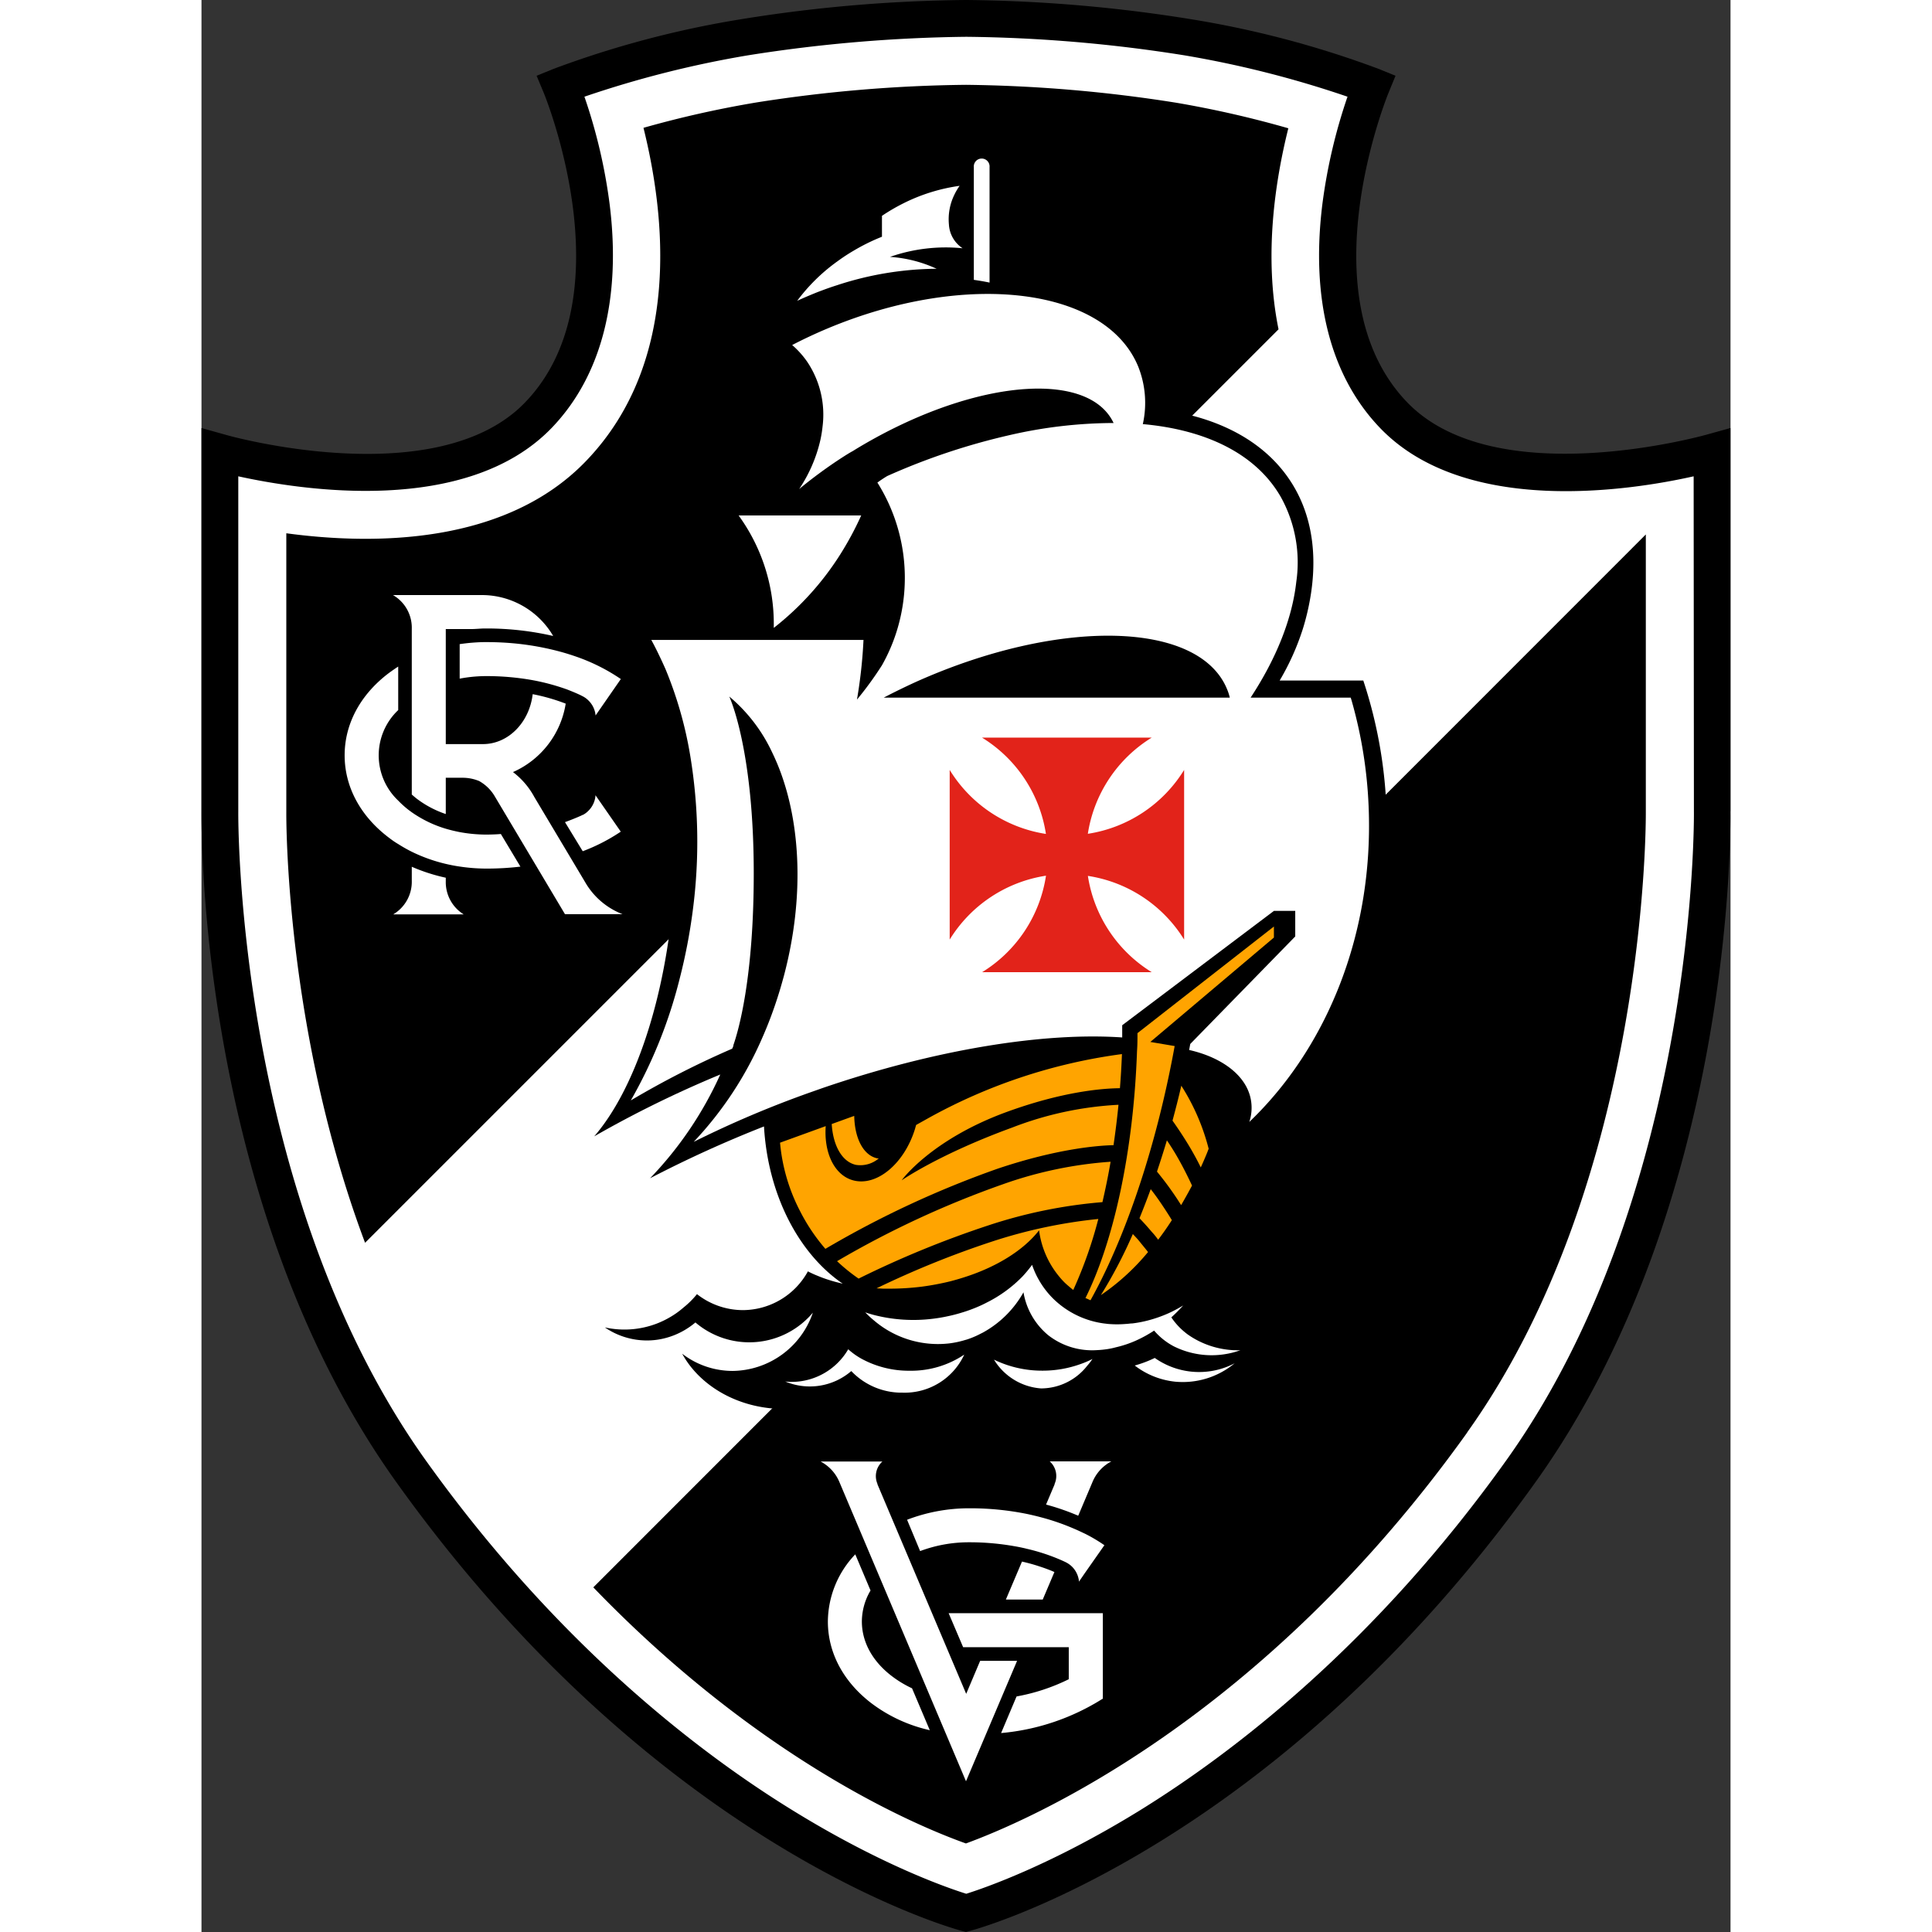
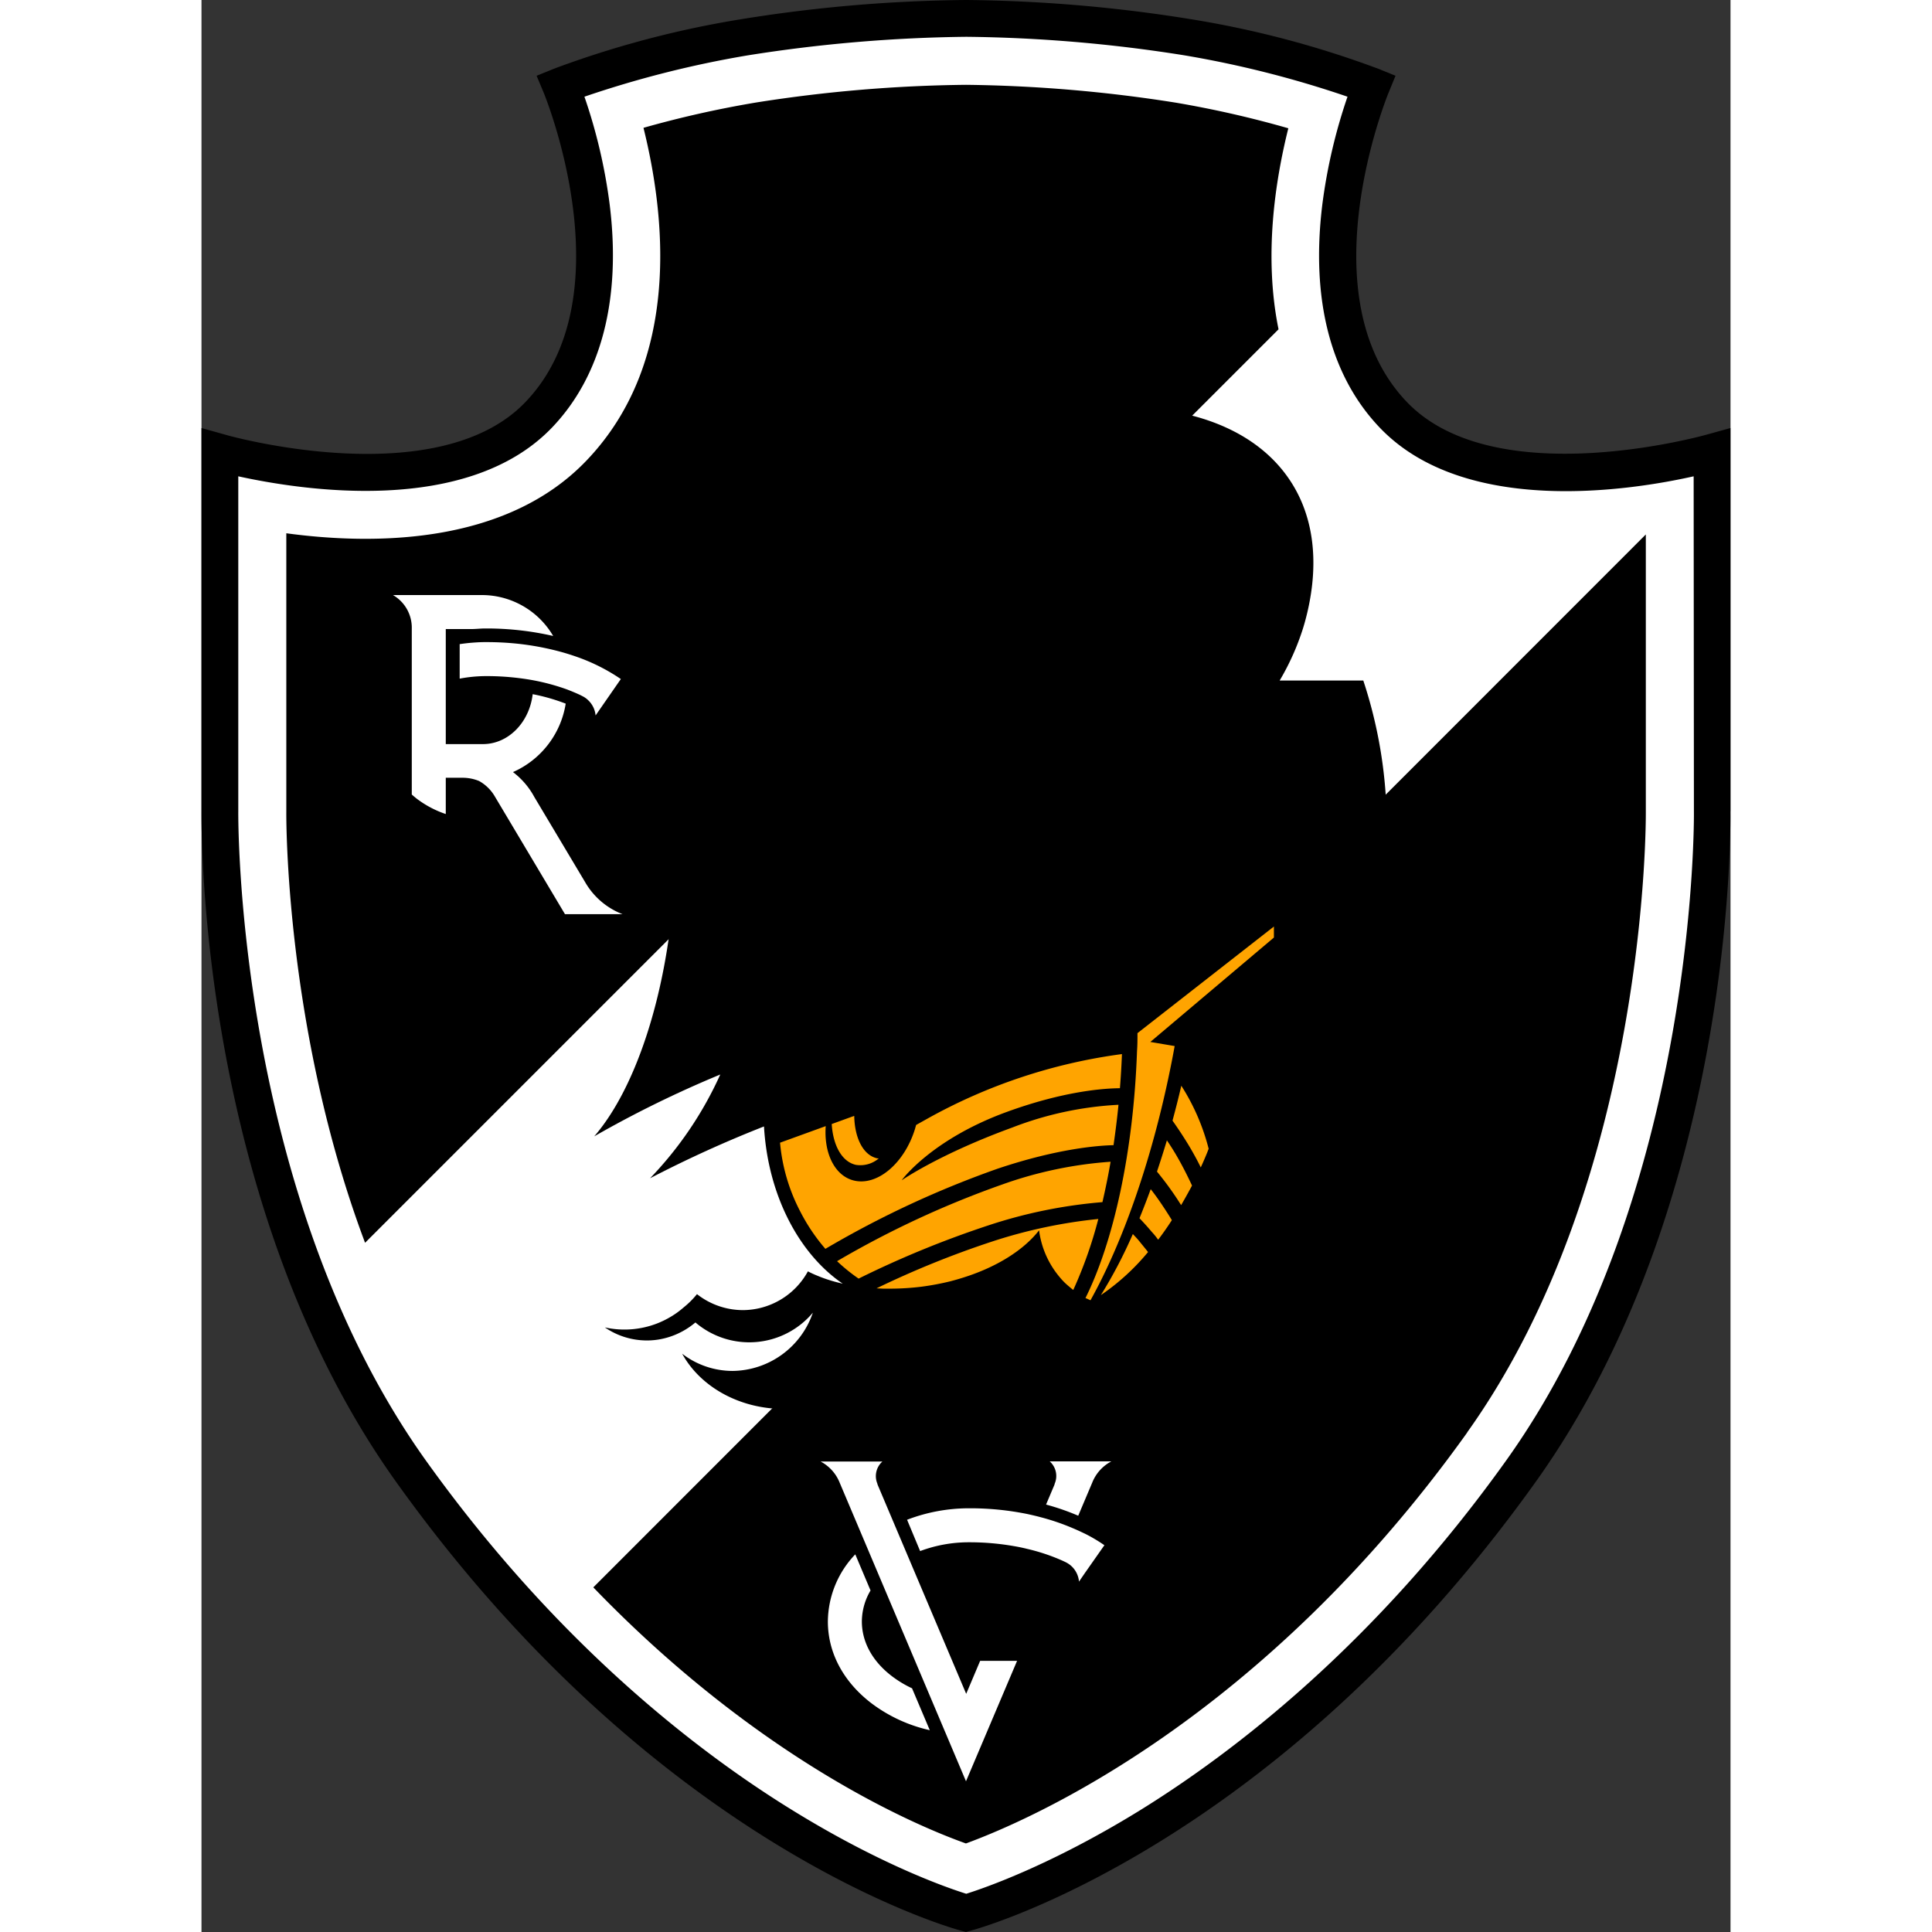
<svg xmlns="http://www.w3.org/2000/svg" width="32" height="32" viewBox="0 0 234.34 296.1">
  <rect x="0" y="0" width="234.34" height="296.1" fill="#333333" stroke="none" />
  <defs>
    <style>
      .cls-1{fill:#fff}.cls-3{fill:#ffa400}
    </style>
  </defs>
  <g id="Layer_2" data-name="Layer 2">
    <g id="Camada_1" data-name="Camada 1">
      <path d="M234.33 124.33V65.6l-3.6 1c-.32.09-32.48 9.15-46-5-15.53-16.22-2.93-47.07-2.8-47.38l1.07-2.61-2.64-1.07a150.39 150.39 0 0 0-28.8-7.61A228.1 228.1 0 0 0 117.21 0 227.1 227.1 0 0 0 82.8 2.93 150.93 150.93 0 0 0 54 10.54l-2.64 1.07 1.1 2.63c.13.31 12.76 31.13-2.81 47.38-13.54 14.15-45.72 5.11-46 5L0 65.6v58.69c0 2.44-.56 60.27 29.79 102.77 39.75 55.67 84.74 68.33 86.63 68.84l.74.2.73-.2c1.9-.51 46.89-13.17 86.63-68.84 30.36-42.5 29.84-100.33 29.8-102.73" />
      <path class="cls-1" d="M228.69 73c-9.47 2.13-35 6.23-48.08-7.43C173 57.62 170 45.8 171.78 31.35a83.6 83.6 0 0 1 3.86-16.53 158.46 158.46 0 0 0-25-6.34 225.36 225.36 0 0 0-33.42-2.84 228.24 228.24 0 0 0-33.47 2.84 158.66 158.66 0 0 0-25.06 6.34 82.76 82.76 0 0 1 3.87 16.53c1.79 14.45-1.27 26.27-8.83 34.17C40.65 79.18 15.11 75.08 5.64 73v51.38c0 .62-.5 58.49 28.75 99.46C54.58 252.06 76.3 268.71 91 277.7c13.47 8.26 23.49 11.69 26.21 12.54 2.74-.86 12.9-4.35 26.43-12.67 14.6-9 36.23-25.61 56.35-53.78 29.28-41 28.75-98.84 28.74-99.42ZM13 124.48V81.73c13.32 1.8 33.61 1.82 46-11.14 14.71-15.36 12-37.89 8.74-51A160.18 160.18 0 0 1 85 15.71 219.42 219.42 0 0 1 117.18 13a219.8 219.8 0 0 1 32.18 2.74 159.06 159.06 0 0 1 17.21 3.92c-2 8-3.8 19.54-1.5 30.81l-140 140C12.73 157.62 13 124.9 13 124.48m181 95.05c-31.47 44.06-67 59.39-76.84 63-7.83-2.79-31.72-12.92-57.11-39.25L221.36 81.91v42.56c0 .56.41 56.14-27.38 95.06" />
      <path class="cls-1" d="M163.52 143.38V143h-.05Zm-94.94 37.17.14-.08h-.09v.05" />
      <path style="fill:#140000" d="M160.94 108.2v-.01.01" />
      <path class="cls-1" d="M105.8 256.88c-3-2.29-4.59-5.26-4.59-8.37a9.37 9.37 0 0 1 1.33-4.75l-2.34-5.54a15.06 15.06 0 0 0-4.2 10.29c0 4.77 2.35 9.2 6.62 12.49a23.25 23.25 0 0 0 9 4.17l-2.72-6.42a16.75 16.75 0 0 1-3.1-1.87Zm24.94-29.36-1.3 3.07a36.64 36.64 0 0 1 4.93 1.71l2.15-5.08a6.29 6.29 0 0 1 2.93-3.25H130a3 3 0 0 1 .76 3.43 1.34 1.34 0 0 0-.02.12ZM125 254.54h-5.66l-2.14 5.06-13.6-32.11v-.07a3 3 0 0 1 .76-3.43h-9.48a6.29 6.29 0 0 1 2.93 3.25L117.17 273Z" />
      <path class="cls-1" d="M133.56 234.22a35 35 0 0 0-4.94-1.69c-.67-.18-1.36-.34-2.05-.49a43.93 43.93 0 0 0-8.83-.88h-.25a26.51 26.51 0 0 0-9.35 1.76l2 4.8a21.33 21.33 0 0 1 7.57-1.35h.14a39.54 39.54 0 0 1 6.61.58c.71.12 1.4.26 2.08.43a30 30 0 0 1 5 1.63c.29.12.87.39.88.4a3.74 3.74 0 0 1 1 .7 3.68 3.68 0 0 1 1.06 2.19v.11l.9-1.31 3-4.28a24.43 24.43 0 0 0-2.87-1.71c-.67-.32-1.3-.62-1.95-.89Z" />
-       <path class="cls-1" d="M128.37 240.05c-.85-.28-1.72-.52-2.62-.72l-2.47 5.82h5.65l1.79-4.22c-.72-.32-1.54-.62-2.35-.88Zm-11.64 12.4h16.19v4.91a30.08 30.08 0 0 1-8 2.64l-2.37 5.61a34.89 34.89 0 0 0 15.53-5.24h.06v-13.13h-23.63ZM64.26 127.46a28.15 28.15 0 0 1-5.83 3L55.71 126c.84-.29 2.56-1 2.7-1.11h.05a3.33 3.33 0 0 0 .85-.64 3.68 3.68 0 0 0 1.07-2.25 1.16 1.16 0 0 0 0-.13Zm-20.5.45h-.08a22.63 22.63 0 0 1-4.15-.39 23.6 23.6 0 0 1-2.09-.51 18.11 18.11 0 0 1-5.21-2.52l-.49-.36a14.67 14.67 0 0 1-1.59-1.43 9.54 9.54 0 0 1 0-13.87v-6.67q-.82.53-1.59 1.11c-4.27 3.29-6.62 7.73-6.62 12.49s2.35 9.21 6.62 12.5c.51.39 1 .76 1.59 1.1a22.3 22.3 0 0 0 2.08 1.18 24.62 24.62 0 0 0 5.21 1.86c.69.16 1.38.3 2.09.4a27.5 27.5 0 0 0 4.08.32h.08a44.39 44.39 0 0 0 5.19-.3l-3-5c-.68.06-1.4.08-2.12.09Zm-11.53 4.93V135a5.8 5.8 0 0 1-2.85 5.14h10.81a5.81 5.81 0 0 1-2.75-5.08s0-.09 0-.13v-.41a27.62 27.62 0 0 1-5.21-1.68Z" />
      <path class="cls-1" d="M58.8 135.2 51 122.13a11.83 11.83 0 0 0-3.26-3.8 13.83 13.83 0 0 0 8.08-10.49 29.52 29.52 0 0 0-5.06-1.45c-.5 4.31-3.72 7.65-7.62 7.65h-5.7V96.41h3.93c.66 0 1.32-.08 2-.09h.32a45.54 45.54 0 0 1 10.21 1.15 12.67 12.67 0 0 0-10.75-6.27h-13.8a5.78 5.78 0 0 1 2.88 5.16v25.41c.25.22.51.44.79.66a15.54 15.54 0 0 0 4.42 2.33v-5.56H40a6.65 6.65 0 0 1 2.55.5 6.41 6.41 0 0 1 2.31 2.2l10.85 18.21h8.83a11.28 11.28 0 0 1-5.74-4.91Z" />
      <path class="cls-1" d="m64.27 104.07-3.87 5.58a3.65 3.65 0 0 0-1.07-2.27 3.37 3.37 0 0 0-.93-.68l-.31-.16c-.65-.31-1.34-.59-2-.85a33.34 33.34 0 0 0-5.25-1.43c-.71-.13-1.42-.24-2.15-.33a40.1 40.1 0 0 0-4.82-.31h-.14a21.82 21.82 0 0 0-4.16.39v-5.29c.63-.09 1.27-.17 1.91-.22s1.33-.09 2-.09h.25a45.64 45.64 0 0 1 4.56.23 42.37 42.37 0 0 1 6.85 1.28c.83.23 1.64.49 2.44.77a29 29 0 0 1 6.69 3.38Z" />
      <path d="M152 186.1a57.06 57.06 0 0 0 4.16-8.23c9.55-6.18 18.16-17.1 22.54-31a70.92 70.92 0 0 0-.64-42.57h-12.82a38.31 38.31 0 0 0 3.58-8c.25-.8.46-1.59.65-2.39 1.89-8 1.07-15.8-3.76-21.81-4.52-5.63-11.67-8.5-19-9.34a14.68 14.68 0 0 0-1.43-8.34 16.48 16.48 0 0 0-7.73-7.9l-.44-.23A34.6 34.6 0 0 0 123.16 43V25.42a3.59 3.59 0 0 0-7.18 0 4 4 0 0 0 0 .48 33.06 33.06 0 0 0-6.35 1.7 32.63 32.63 0 0 0-7.73 4.17v2.79c-.92.51-1.79 1-2.63 1.63-1.8 1.23-9 6.33-11.83 13.61a51 51 0 0 1 7.95-3.43c6.36-2.23 13-3.16 15.82-2.58a78.65 78.65 0 0 0-18.55 5.53s-5.47 2.6-5.77 2.76c.28.18.56.37.83.58a11 11 0 0 1 1 .9 13.68 13.68 0 0 1 3.78 11.32 20.75 20.75 0 0 1-3.09 8.9 23.93 23.93 0 0 1-2.12 2.91h-9.58a19.67 19.67 0 0 1 4.06 4.83c0 .1.11.19.17.3a23.07 23.07 0 0 1 2.52 6.49 25.34 25.34 0 0 1 .54 7.13H63.77a18.15 18.15 0 0 1 1.9 2.46 36.66 36.66 0 0 1 4.46 10.49 63.84 63.84 0 0 1 1.48 6.88 93.6 93.6 0 0 1 .76 21.54c-1.22 16.27-6 30.22-12.18 37.35a168.14 168.14 0 0 1 19.32-9.48 56.22 56.22 0 0 1-10.76 15.9 183.14 183.14 0 0 1 17.46-7.94c.61 10.53 5.35 19.52 12.07 24.1-.66-.16-1.32-.32-1.94-.52a19.33 19.33 0 0 1-1.94-.7 15 15 0 0 1-1.46-.67 11.42 11.42 0 0 1-10 5.94 11.43 11.43 0 0 1-7-2.45 13.39 13.39 0 0 1-2 2l-.25.21a12.73 12.73 0 0 1-1.69 1.21 14.08 14.08 0 0 1-2.24 1.1 13.86 13.86 0 0 1-7.94.58 11.41 11.41 0 0 0 6.37 2 11.05 11.05 0 0 0 3-.39 11.47 11.47 0 0 0 1.29-.43 11.76 11.76 0 0 0 3.22-1.94 12.72 12.72 0 0 0 18-1.5 13.15 13.15 0 0 1-12.3 8.93 12.67 12.67 0 0 1-7.73-2.64c2.73 5 8.7 8.47 15.62 8.47a19.31 19.31 0 0 0 10-2.73 15.36 15.36 0 0 0 9.54 3.17 15 15 0 0 0 10.63-4.14 13 13 0 0 0 8.54 3.24 13.34 13.34 0 0 0 10.84-5.78 21.65 21.65 0 0 0 12.58 3.9c7.79 0 14.53-3.9 17.77-9.58a17 17 0 0 1-5.63 1c-5.6 0-10.48-2.65-13-6.54a17.09 17.09 0 0 1-8.91 2.15 15 15 0 0 1-3.41-.55c4.92-2.69 9.76-7.55 13.76-13.98Z" />
-       <path class="cls-1" d="M97.88 85a48.73 48.73 0 0 0 3.23-6H82.32a28.22 28.22 0 0 1 5.39 17v.23A44.4 44.4 0 0 0 97.88 85ZM95 44.55c.79-.3 1.59-.58 2.38-.83a50 50 0 0 1 15.28-2.53 20.14 20.14 0 0 0-7.14-1.82 25.92 25.92 0 0 1 11.13-1.32 4.68 4.68 0 0 1-2.1-3.67 8.53 8.53 0 0 1 .81-4.48 9.43 9.43 0 0 1 .83-1.42 27.66 27.66 0 0 0-8.65 2.7 29.45 29.45 0 0 0-3.25 1.9v3.2l-.34.14a30.41 30.41 0 0 0-4 2 27.62 27.62 0 0 0-2.59 1.71 1 1 0 0 0-.17.12 27.94 27.94 0 0 0-5.89 5.85c.55-.25 1.11-.5 1.68-.74s1.33-.56 2.02-.81Zm25.78-18.93a1.21 1.21 0 1 0-2.41 0v17.27c.82.12 1.62.25 2.41.42Z" />
-       <path class="cls-1" d="M178.87 123.45a69.33 69.33 0 0 0-2.54-15.87c-.06-.22-.13-.45-.2-.66h-15.34c4-6.09 6.38-12.16 7-17.75a20.67 20.67 0 0 0-2.37-13C161.64 69.58 154 65.87 144.27 65a15 15 0 0 0-.74-8.9c-5.06-12.08-26.38-14.65-47.6-5.75-1.86.78-3.67 1.63-5.4 2.53a13.74 13.74 0 0 1 2.3 2.56 14.52 14.52 0 0 1 2.36 9.9 18.76 18.76 0 0 1-.33 2.06 22.37 22.37 0 0 1-3.26 7.55 71.88 71.88 0 0 1 6.57-4.82c.55-.35 1.09-.7 1.65-1 1.15-.72 2.35-1.41 3.57-2.08 16.65-9.09 32.73-10 36.4-2.22a71.72 71.72 0 0 0-16 1.87 100.7 100.7 0 0 0-18.7 6.26c-.51.31-1 .63-1.5 1a27.45 27.45 0 0 1 2.89 23 27 27 0 0 1-2.19 5 52.27 52.27 0 0 1-3.83 5.26 75.22 75.22 0 0 0 1-9.14H68.94c.74 1.34 1.52 3 2.16 4.43a60.33 60.33 0 0 1 3.79 13.21 80.9 80.9 0 0 1 .4 23.87 86.44 86.44 0 0 1-2 10.39 73.3 73.3 0 0 1-7.49 18.67 137.91 137.91 0 0 1 15.54-7.93l.18-.43a1.17 1.17 0 0 1 0-.11c.74-2.12 3.12-10.14 3.12-26.31 0-18.62-3.53-26.64-3.75-27.12a24.89 24.89 0 0 1 6.54 8.5c.41.85.8 1.73 1.15 2.64 3.29 8.55 3.77 19.79.76 31.37-.1.4-.22.81-.33 1.21s-.3 1.05-.46 1.57q-.89 2.9-2 5.6c-.17.4-.33.8-.51 1.2A55.12 55.12 0 0 1 75.44 175a158.87 158.87 0 0 1 18-7.63l1.67-.59c17.5-6 34.11-8.6 46-7.78v-1.87l23.26-17.53h3.26v3.92L151.54 160l-.17.92c5.21 1.18 9 4.09 9.51 7.94a6.91 6.91 0 0 1-.29 3.09c11.88-11.36 19.14-28.95 18.28-48.5Zm-74.31-16.53c1.63-.85 3.31-1.67 5-2.44 22-9.84 43.37-9.32 47.63 1.17a7.84 7.84 0 0 1 .41 1.27Zm24.34 103.15a16.84 16.84 0 0 1-7.44-1.69 9.22 9.22 0 0 0 7.21 4.41 9 9 0 0 0 7.05-3.44 10.9 10.9 0 0 0 .83-1.07 14.39 14.39 0 0 1-1.75.75 17.1 17.1 0 0 1-5.9 1.04Zm22.83.15a11.8 11.8 0 0 1-5.63-2.1 17.68 17.68 0 0 1-3.07 1.16 12.19 12.19 0 0 0 6.22 2.48 12.43 12.43 0 0 0 9.09-2.82 11.72 11.72 0 0 1-6.61 1.28Zm-5.73-6.29a10.29 10.29 0 0 0 3 2.4 13 13 0 0 0 10.21.61 13.36 13.36 0 0 1-8-2.38 10.49 10.49 0 0 1-2.57-2.66 23.93 23.93 0 0 0 1.81-1.82 21.46 21.46 0 0 1-2.22 1.18 20.29 20.29 0 0 1-3.31 1.15 17.93 17.93 0 0 1-2.26.42c-.32 0-.65.07-1 .08a16.2 16.2 0 0 1-2.7 0l-.67-.08a13.7 13.7 0 0 1-7.8-3.84 13.27 13.27 0 0 1-2.21-2.93 11.82 11.82 0 0 1-.71-1.48c-.1-.24-.19-.48-.27-.73a19 19 0 0 1-1.48 1.79 20.3 20.3 0 0 1-5.49 4c-.55.29-1.12.55-1.71.79s-1.29.5-2 .71a22.64 22.64 0 0 1-2.26.59c-.68.15-1.38.27-2.09.36a24.29 24.29 0 0 1-9.27-.57c-.43-.12-.86-.24-1.27-.39a13.71 13.71 0 0 0 1.31 1.22 15.09 15.09 0 0 0 11.64 3.53 14.29 14.29 0 0 0 2.39-.52 2.8 2.8 0 0 0 .31-.09 13.2 13.2 0 0 0 2-.85l.38-.19a15.9 15.9 0 0 0 6.22-6.17 10.86 10.86 0 0 0 3.54 6.36l.22.19a10.94 10.94 0 0 0 7.53 2.31 14.69 14.69 0 0 0 1.6-.16 12.07 12.07 0 0 0 1.3-.28 16.6 16.6 0 0 0 3-1 20 20 0 0 0 2.83-1.55Zm-44.74 4.37a10.92 10.92 0 0 1-2.14-1.51 10.05 10.05 0 0 1-8.57 5 9.64 9.64 0 0 1-1.08-.06 9.73 9.73 0 0 0 10.12-1.6 10.63 10.63 0 0 0 7.86 3.31 10.05 10.05 0 0 0 9.45-5.83 14.6 14.6 0 0 1-8.38 2.47 15.17 15.17 0 0 1-7.26-1.78Z" />
      <path class="cls-3" d="M100.31 178.53a4.34 4.34 0 0 0 3.5-1 .93.93 0 0 1-.23 0c-2.15-.45-3.48-3.1-3.54-6.51l-3.45 1.25c.2 3.28 1.57 5.8 3.72 6.26Zm35.94 20.75c4.88-8.75 9.37-21.34 12.26-35.63.23-1.12.44-2.23.64-3.33l-3.73-.63 18.94-16V142l-20.91 16.34c0 .92 0 1.83-.07 2.75-.54 15.49-3.61 29.23-7.9 37.85Zm1.59-.79a34.72 34.72 0 0 0 7.23-6.6c-.39-.51-.81-1-1.24-1.54s-.73-.83-1.09-1.22a73 73 0 0 1-4.9 9.36Zm8.78-8.49q1.08-1.41 2.1-3c-.57-.94-1.26-2-2-3.07-.4-.58-.83-1.15-1.24-1.68-.56 1.54-1.13 3-1.72 4.46.6.62 1.26 1.35 1.89 2.1.35.37.66.76.97 1.19Z" />
      <path class="cls-3" d="M150.14 184.7c.58-1 1.14-2 1.67-3-.54-1.16-1.31-2.73-2.15-4.2-.56-1-1.17-1.94-1.7-2.73q-.74 2.46-1.52 4.79c.67.82 1.51 1.89 2.28 3 .5.7.98 1.44 1.42 2.14Zm3.98-8.02.24-.62a33.16 33.16 0 0 0-4.19-9.66c-.42 1.82-.88 3.61-1.35 5.35.51.72 1.81 2.59 2.93 4.54.51.89 1 1.79 1.4 2.63.34-.74.66-1.48.97-2.24Zm-43.85 20.53a40.27 40.27 0 0 0 4.55-.85c.68-.18 1.34-.37 2-.58 5.1-1.61 9.21-4.21 11.55-7.22a13.87 13.87 0 0 0 3.17 7.19 10.5 10.5 0 0 0 .72.79c.24.24.5.46.76.68s.39.33.59.48a66.13 66.13 0 0 0 3.84-10.88 77.07 77.07 0 0 0-16.1 3.4 143.35 143.35 0 0 0-17.89 7.23l1 .05h1.36a39.94 39.94 0 0 0 4.45-.29Zm-12.86-3.92a27.54 27.54 0 0 0 3.3 2.67 152.4 152.4 0 0 1 19.87-8.15 75.09 75.09 0 0 1 17.5-3.57c.46-2 .88-4 1.25-6.19a62.1 62.1 0 0 0-16.56 3.47 145.87 145.87 0 0 0-25.36 11.77Z" />
      <path class="cls-3" d="M95.62 191.4A150.47 150.47 0 0 1 122 179.12c9.22-3.1 15.47-3.56 17.78-3.61.29-2 .55-4.07.76-6.19a52.39 52.39 0 0 0-16.29 3.49c-11.23 4.1-16.88 8.05-16.93 8.08s4.48-6.23 16.06-10.46c8.65-3.16 14.78-3.63 17.38-3.65.14-1.72.24-3.46.31-5.23a83.79 83.79 0 0 0-30 10l-1.54.86c-.06.2-.12.4-.17.59-1.65 5.37-5.9 8.9-9.52 7.89-2.86-.8-4.46-4.23-4.17-8.3l-7 2.54a28.1 28.1 0 0 0 3.08 10.51 28.73 28.73 0 0 0 3.87 5.76Z" />
-       <path d="M135.84 127.81a21.08 21.08 0 0 1 9.79-14.76h-26a21.08 21.08 0 0 1 9.79 14.76 21.08 21.08 0 0 1-14.75-9.81v26a21.08 21.08 0 0 1 14.76-9.79 21.08 21.08 0 0 1-9.79 14.79h26a21.08 21.08 0 0 1-9.79-14.76A21.08 21.08 0 0 1 150.6 144v-26a21.08 21.08 0 0 1-14.76 9.79" style="fill:#e2231a" />
    </g>
  </g>
</svg>